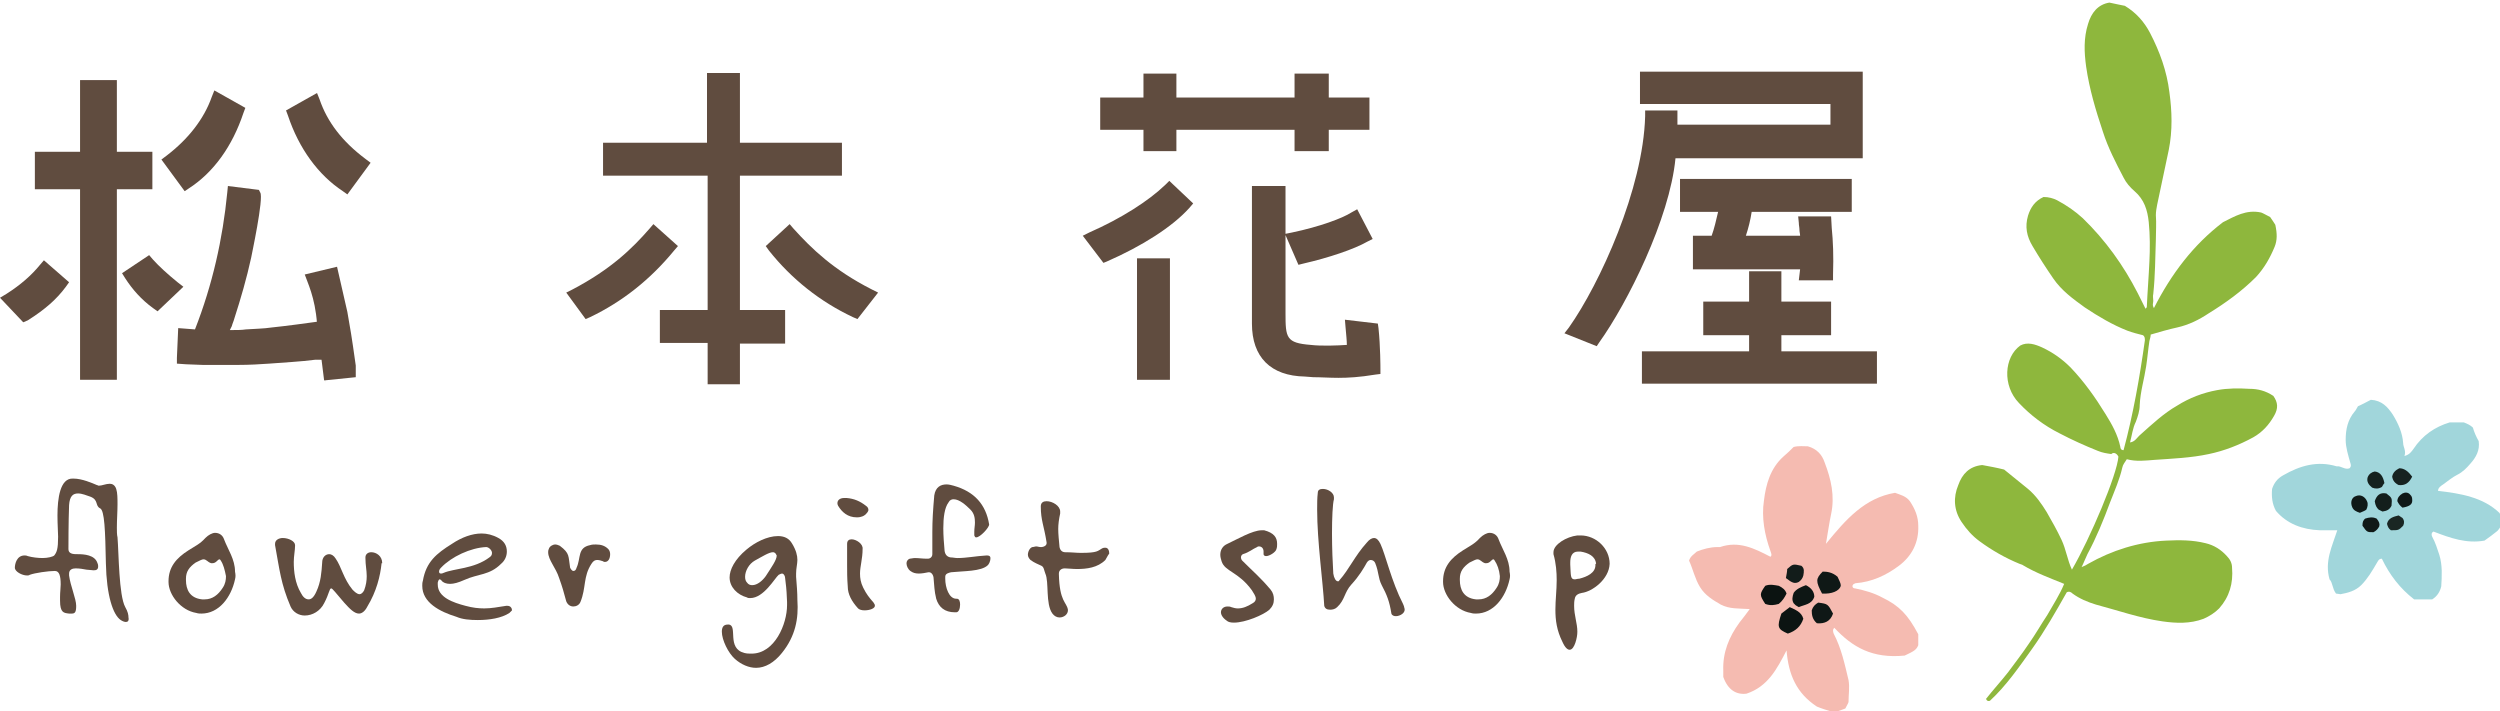
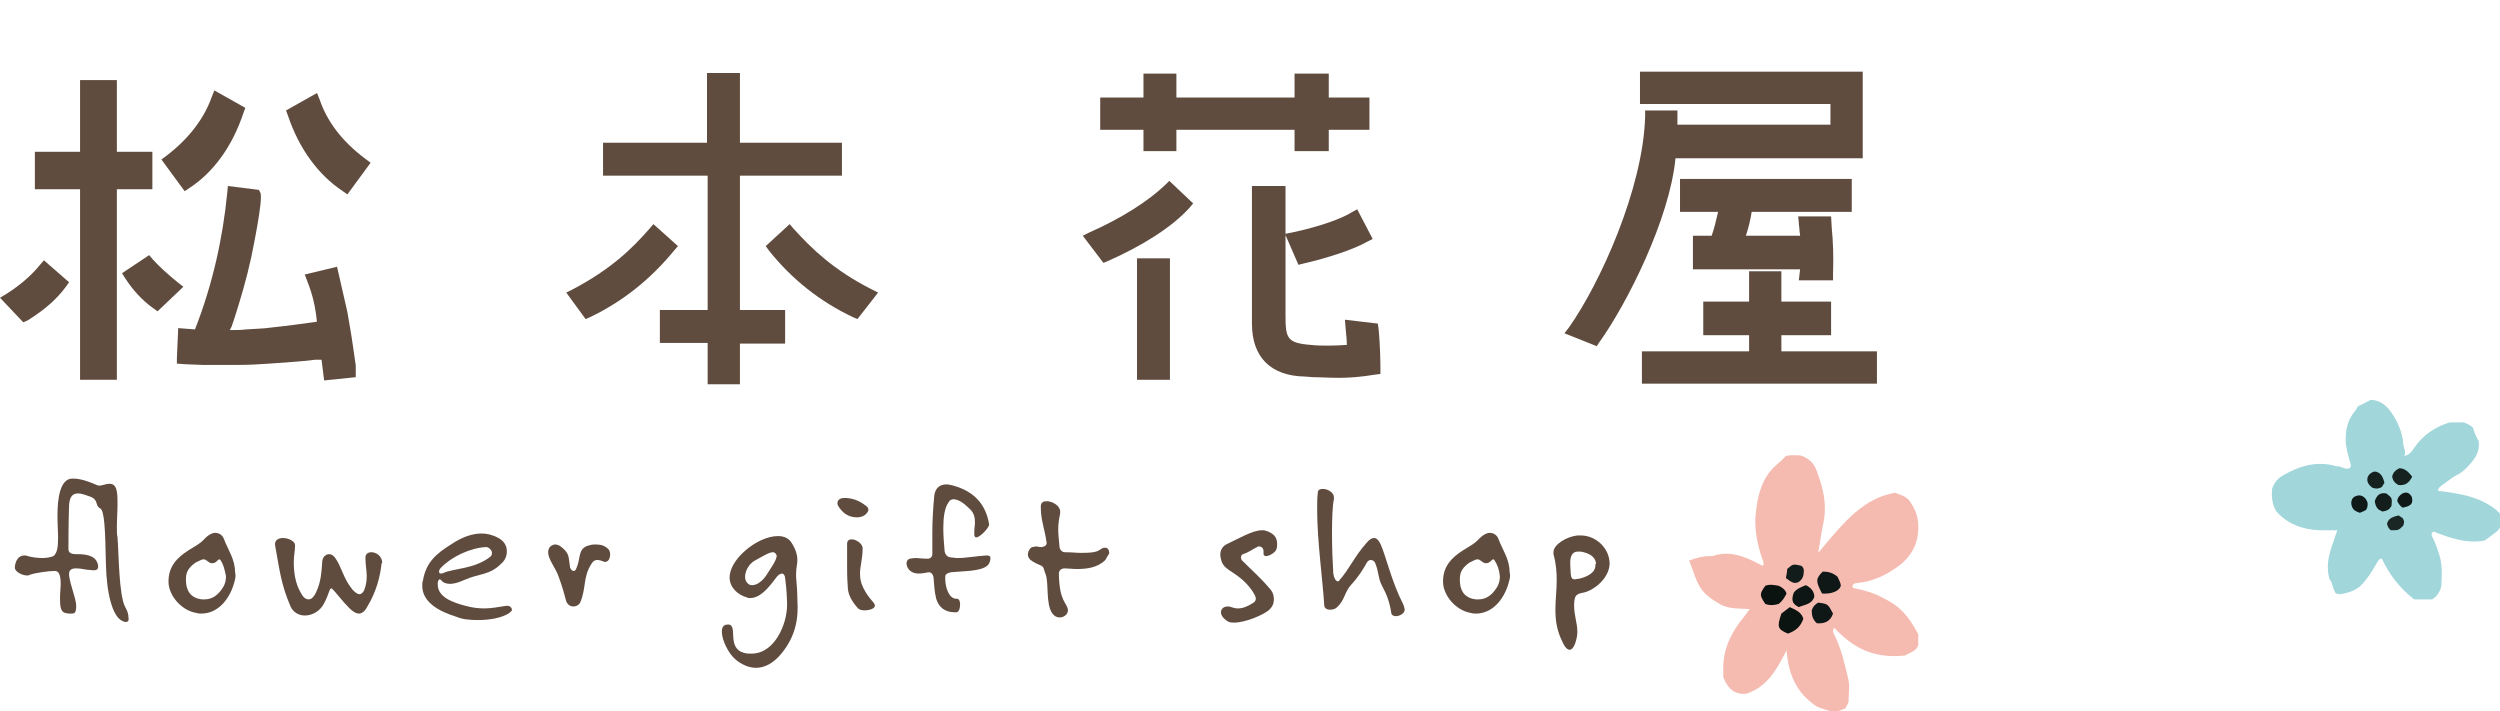
<svg xmlns="http://www.w3.org/2000/svg" version="1.1" id="logo" x="0px" y="0px" viewBox="0 0 387.2 110.1" enable-background="new 0 0 387.2 110.1" xml:space="preserve" preserveAspectRatio="none" width="225" height="64">
  <path fill="#604C3F" d="M19.5,96.3c-0.2,0-0.5-0.1-0.8-0.3c-1.2-0.8-2.2-3.8-2.3-8.8c-0.1-5-0.2-8.2-0.9-8.5  c-0.8-0.4-0.2-1.3-1.5-1.8c-0.6-0.2-1.3-0.5-1.9-0.5c-0.8,0-1.3,0.4-1.4,1.8c-0.1,2.6-0.1,6.3-0.1,6.8c0,0.5,0.3,0.8,1.2,0.8h0.2  c1,0,2.7,0.1,3.1,1.4c0.1,0.2,0.1,0.4,0.1,0.5c0,0.5-0.3,0.6-0.7,0.6c-0.3,0-0.8-0.1-1.1-0.1c-0.5-0.1-1.1-0.2-1.7-0.2  c-0.5,0-1,0.2-1,0.8c0,0.1,0,0.2,0,0.3c0.2,1.6,1.1,3.6,1.1,4.7c0,1-0.2,1.2-0.7,1.2c-0.1,0-0.2,0-0.4,0c-0.8-0.1-1.4-0.1-1.4-2  c0-0.2,0-0.4,0-0.6c0-0.7,0.1-1.4,0.1-1.9c0-1.3-0.2-2.1-0.9-2.1c-1,0-3.1,0.3-3.9,0.6c-0.1,0.1-0.3,0.1-0.4,0.1  c-0.8,0-1.9-0.6-1.9-1.2c0-0.6,0.3-1.9,1.5-1.9c0.1,0,0.3,0,0.5,0.1c0.7,0.2,1.6,0.3,2.3,0.3c0.8,0,1.6-0.2,1.8-0.4  c0.4-0.5,0.6-1,0.6-2.9c0-0.6-0.1-1.9-0.1-3.3c0-2.6,0.4-5.8,2.4-5.7h0.1c1.3,0,2.9,0.7,3.6,1c0.1,0,0.2,0.1,0.3,0.1  c0.5,0,1.1-0.3,1.7-0.3c0.4,0,0.8,0.2,1,0.8c0.2,0.6,0.2,1.5,0.2,2.4c0,1.1-0.1,2.4-0.1,3.6c0,0.5,0,1.1,0.1,1.5  c0.2,2.4,0.2,9,1.2,10.8c0.4,0.7,0.5,1.2,0.5,1.6C20,96.1,19.8,96.3,19.5,96.3" />
  <path fill="#604C3F" d="M36.4,89.7c-0.6,2.8-2.5,5.3-5.2,5.3c-0.2,0-0.5,0-0.8-0.1c-2.4-0.4-4.3-2.8-4.3-4.8v-0.1  c0-2.2,1.2-3.6,3.1-4.8c1.1-0.7,1.8-1,2.6-1.9c0.5-0.5,1.1-0.8,1.5-0.8c0.7,0,1.2,0.4,1.4,1c0.6,1.6,1.7,3.1,1.7,5  C36.5,89,36.5,89.3,36.4,89.7 M34.2,86.8c-0.1-0.2-0.2-0.2-0.2-0.2c-0.3,0-0.5,0.6-1.1,0.6c-0.1,0-0.2,0-0.2,0  c-0.6-0.2-0.7-0.6-1.2-0.6c-0.2,0-0.6,0.2-1.2,0.5c-1,0.7-1.5,1.4-1.5,2.5v0.2c0,1.5,0.6,2.8,2.5,3c0.1,0,0.2,0,0.4,0  c1.2,0,2.1-0.7,2.8-1.8c0.4-0.6,0.5-1.2,0.5-1.8C34.8,88.2,34.6,87.4,34.2,86.8" />
  <path fill="#604C3F" d="M59.1,87.2c-0.2,2-0.8,4.4-2.2,6.7C56.5,94.7,56,95,55.6,95c-0.7,0-1.4-0.7-2.3-1.7c-1.3-1.5-1.8-2.2-2-2.2  c-0.3,0-0.3,0.8-1.1,2.3c-0.6,1.2-1.8,1.9-3,1.9c-0.9,0-1.8-0.5-2.2-1.4c-1.5-3.5-1.7-5.7-2.4-9.5c0-0.1,0-0.2,0-0.2  c0-0.6,0.6-0.9,1.2-0.9c0.9,0,1.9,0.5,1.9,1.1v0.1c0,0.7-0.2,1.6-0.2,2.5c0,1.5,0.2,3.3,1.1,4.8c0.3,0.6,0.7,1,1.2,1  c0.4,0,0.8-0.3,1.2-1.2c0.7-1.5,0.8-3,0.9-4.5c0-0.8,0.5-1.3,1.1-1.3c0.3,0,0.7,0.2,1,0.7c0.9,1.3,1.2,3.1,2.6,4.8  c0.3,0.3,0.7,0.7,1.1,0.7c0.2,0,0.5-0.2,0.7-0.6c0.3-0.8,0.4-1.5,0.4-2.2c0-0.9-0.2-1.7-0.2-2.8v-0.1c0-0.5,0.4-0.8,0.9-0.8  c0.8,0,1.7,0.6,1.7,1.7V87.2z" />
  <path fill="#604C3F" d="M78.9,94.9C77.7,95.7,75.8,96,74,96c-1.2,0-2.4-0.1-3.3-0.5c-2.6-0.8-5.3-2.2-5.3-4.8c0-0.2,0-0.5,0.1-0.8  c0.5-2.9,2.1-4.2,4.5-5.7c1.5-1,3.1-1.6,4.6-1.6c0.8,0,1.7,0.2,2.6,0.7c0.9,0.5,1.3,1.2,1.3,2.1c0,0.7-0.3,1.4-0.9,1.9  c-1.8,1.8-3.5,1.5-5.7,2.5c-0.9,0.4-1.6,0.6-2.2,0.6c-0.6,0-1.1-0.2-1.3-0.5c-0.1-0.1-0.2-0.2-0.3-0.2c-0.1,0-0.2,0.1-0.3,0.5  c0,0.1,0,0.2,0,0.3c0,2,2.4,2.8,4.3,3.3c1.1,0.3,2,0.4,2.9,0.4c1.1,0,2.1-0.2,3.4-0.4c0.1,0,0.1,0,0.2,0c0.5,0,0.7,0.4,0.7,0.7  C79.1,94.7,79,94.8,78.9,94.9 M75.3,84.7L75.3,84.7c-2.4,0.1-5.4,1.5-7,3.2c-0.2,0.2-0.3,0.4-0.3,0.6c0,0.2,0.1,0.3,0.3,0.3  c0.1,0,0.2,0,0.4-0.1c1.6-0.7,4.7-0.6,7.1-2.4c0.3-0.2,0.4-0.4,0.4-0.7C76.2,85.2,75.7,84.7,75.3,84.7" />
  <path fill="#604C3F" d="M93.7,87c-0.1,0-0.2,0-0.3-0.1c-0.3-0.1-0.6-0.2-0.9-0.2c-0.3,0-0.6,0.1-0.9,0.6c-1.3,2-0.8,3.7-1.7,5.9  c-0.2,0.5-0.7,0.7-1.1,0.7c-0.5,0-0.9-0.3-1.1-0.8c-0.4-1.5-0.6-2.2-1.1-3.6c-0.5-1.6-1.7-2.8-1.7-4c0-0.1,0-0.3,0.1-0.5  c0.1-0.4,0.6-0.7,1-0.7c0.2,0,0.5,0.1,0.7,0.2c1.6,1.2,1.3,1.6,1.6,3.4c0.1,0.2,0.3,0.5,0.5,0.5c0.2,0,0.4-0.1,0.5-0.5  c0.7-1.5,0.1-3.1,2.1-3.5c0.3-0.1,0.6-0.1,0.9-0.1c0.8,0,1.4,0.2,1.9,0.7c0.2,0.2,0.3,0.5,0.3,0.8C94.5,86.5,94.2,87,93.7,87" />
  <path fill="#604C3F" d="M121.1,101.1c-1.2,1.5-2.6,2.3-4,2.3c-1.1,0-2.3-0.5-3.3-1.4c-1-0.9-2-2.9-2-4.2c0-0.6,0.2-1.1,0.9-1.1h0.2  c1.4,0.2-0.4,3.7,2.4,4.4c0.4,0.1,0.7,0.1,1.1,0.1c3.6,0,5.5-4.6,5.5-7.5c0-0.2,0-0.4,0-0.5c-0.1-1.5,0-1.3-0.3-3.7  c0-0.3-0.2-0.7-0.5-0.7c-0.1,0-0.3,0.1-0.5,0.2c-0.6,0.5-2.3,3.6-4.4,3.6c-0.2,0-0.4,0-0.5-0.1c-1.5-0.4-2.7-1.6-2.7-3.1  c0-1.2,0.8-2.8,2.6-4.3c1.3-1.1,3.2-2.1,4.9-2.1c0.9,0,1.7,0.3,2.2,1.2c0.6,1,0.8,1.8,0.8,2.5c0,0.6-0.2,1.3-0.2,2.1  c0,0.1,0,0.3,0,0.5c0.1,1.2,0.2,2.5,0.2,3.6C123.7,95.8,123.2,98.5,121.1,101.1 M120,85.6c-0.1-0.1-0.2-0.1-0.3-0.1  c-0.6,0-1.7,0.7-2.8,1.3c-0.9,0.5-1.5,1.6-1.5,2.5c0,0.4,0.1,0.7,0.3,0.9c0.2,0.3,0.5,0.4,0.8,0.4c0.8,0,1.6-0.7,2.1-1.4  c0.9-1.4,1.7-2.5,1.7-3.2C120.2,85.9,120.2,85.7,120,85.6" />
  <path fill="#604C3F" d="M133.4,80c-0.3,0.1-0.5,0.1-0.7,0.1c-1.4,0-2.3-0.8-2.9-1.8c-0.1-0.2-0.1-0.3-0.1-0.4c0-0.4,0.3-0.8,1.1-0.8  c0.1,0,0.2,0,0.3,0c1.2,0.1,2.1,0.5,3,1.2c0.3,0.2,0.4,0.4,0.4,0.7C134.4,79.4,133.9,79.9,133.4,80 M133.9,94.5  c-0.4,0-0.8-0.1-1-0.3c-1-1.1-1.6-2.2-1.6-3.4c-0.1-1.3-0.1-2.3-0.1-3.3v-1.1c0-0.7,0-1.4,0-2.2v0c0-0.5,0.3-0.7,0.7-0.7  c0.7,0,1.8,0.7,1.7,1.5V85c0,1.5-0.4,2.7-0.4,3.8c0,0.7,0.1,1.4,0.5,2.2c0.5,1,0.9,1.5,1.6,2.3c0.1,0.2,0.2,0.3,0.2,0.4  C135.6,94.2,134.7,94.5,133.9,94.5" />
  <path fill="#604C3F" d="M153,87.5c-1,1-3.8,0.9-5.7,1.1c-0.4,0.1-0.9,0.2-0.9,0.7v0.3c0,1.4,0.6,3.1,1.7,3.1h0.1  c0.4,0,0.5,0.5,0.5,0.9c0,0.6-0.2,1.2-0.6,1.2h-0.2c-1.6,0-2.5-0.8-2.9-2.1c-0.3-1.2-0.3-2.1-0.4-3.1c0-0.5-0.3-1-0.7-1h-0.1  c-0.5,0.1-1,0.2-1.5,0.2c-0.5,0-0.9-0.1-1.3-0.4c-0.4-0.3-0.6-0.8-0.6-1.2c0-0.3,0.2-0.6,0.5-0.7c0.2,0,0.5-0.1,0.8-0.1  c0.6,0,1.2,0.1,1.8,0.1h0.2c0.4,0,0.7-0.3,0.7-0.7c0-1.3,0-2.3,0-3.4c0-1.8,0.1-3.4,0.3-5.7c0.2-1.3,1-1.7,1.9-1.7  c0.4,0,0.7,0.1,1.1,0.2c3.2,0.9,5,2.9,5.5,6v0c0,0.5-1.4,2-2,2c-0.2,0-0.2-0.1-0.3-0.3c0-0.2,0-0.4,0-0.6c0-0.5,0.1-0.9,0.1-1.4  c0-0.7-0.1-1.4-0.7-2c-0.7-0.7-1.7-1.6-2.6-1.6c-0.3,0-0.6,0.1-0.8,0.5c-0.6,0.8-0.8,2.3-0.8,4c0,1.1,0.1,2.4,0.2,3.5  c0.1,0.6,0.4,0.9,0.9,1c0.4,0,0.7,0.1,1.1,0.1c1.4,0,2.8-0.3,4.5-0.4h0.1c0.4,0,0.5,0.2,0.5,0.4C153.4,87,153.1,87.4,153,87.5" />
  <path fill="#604C3F" d="M171.2,86.7c-1.2,1.2-2.9,1.4-4.4,1.4c-0.7,0-1.4-0.1-1.9-0.1h0c-0.5,0-0.9,0.3-0.9,0.8v0.1  c0.1,4.3,1.2,4.3,1.4,5.5v0.1c0,0.6-0.6,1.1-1.3,1.1c-0.4,0-0.8-0.2-1.1-0.6c-1.1-1.5-0.5-4.9-1.1-6.2c-0.2-0.5-0.2-1-0.6-1.2  c-0.6-0.3-1-0.4-1.7-0.9c-0.2-0.2-0.4-0.5-0.4-0.8c0-0.5,0.3-1.1,0.7-1.2c0.2,0,0.4-0.1,0.6-0.1c0.2,0,0.4,0.1,0.7,0.1h0.1  c0.3,0,0.8-0.2,0.8-0.6v-0.1c-0.4-2.6-0.9-3.4-0.9-5.6c0-0.6,0.4-0.8,0.9-0.8c0.9,0,2.1,0.7,2.1,1.6c0,0.1,0,0.2,0,0.3  c-0.2,0.9-0.3,1.7-0.3,2.4c0,0.8,0.1,1.7,0.2,2.8c0.1,0.5,0.4,0.8,0.9,0.8c1,0,1.7,0.1,2.4,0.1c2.6,0,2.6-0.3,3.3-0.7  c0.2-0.1,0.3-0.1,0.5-0.1c0.4,0,0.6,0.4,0.6,0.9C171.5,86.1,171.4,86.4,171.2,86.7" />
  <path fill="#604C3F" d="M197.7,85c-0.1,0.5-1.1,1.1-1.6,1.1c-0.2,0-0.4-0.1-0.4-0.3v-0.1c0-0.1,0-0.2,0-0.3c0-0.5-0.3-0.8-0.7-0.8  c-0.1,0-0.2,0-0.3,0.1c-0.7,0.3-1.2,0.8-2.2,1.1c-0.2,0.1-0.3,0.3-0.3,0.5c0,0.2,0.1,0.4,0.2,0.5c1.8,1.8,2.8,2.6,4.4,4.5  c0.4,0.5,0.5,1,0.5,1.5c0,0.6-0.2,1.1-0.7,1.6c-0.9,0.8-3.7,2-5.5,2c-0.5,0-0.9-0.1-1.1-0.3c-0.6-0.4-0.9-0.9-0.9-1.3  c0-0.5,0.4-0.9,1-0.9c0.2,0,0.4,0,0.6,0.1c0.3,0.1,0.7,0.2,1,0.2c0.8,0,1.5-0.3,2.3-0.8c0.4-0.2,0.5-0.5,0.5-0.7  c0-0.4-0.3-0.8-0.6-1.3c-2.1-2.9-4.2-2.9-4.7-4.5c-0.1-0.3-0.2-0.7-0.2-1c0-0.8,0.4-1.4,1.1-1.7c1.5-0.7,3.9-2.1,5.3-2.1  c0.2,0,0.3,0,0.4,0c1.5,0.4,2,1.1,2,2.1C197.8,84.5,197.8,84.7,197.7,85" />
  <path fill="#604C3F" d="M216.2,95.4c-0.3,0-0.6-0.1-0.7-0.4c-0.3-1.9-0.7-2.9-1.5-4.4c-0.6-1.2-0.4-1.9-1-3.4  c-0.1-0.3-0.4-0.5-0.7-0.5c-0.2,0-0.4,0.1-0.6,0.4c-0.5,0.9-1.2,2.1-2.4,3.4c-1.1,1.2-1,2.4-2.2,3.5c-0.3,0.3-0.7,0.4-1.1,0.4  c-0.5,0-0.8-0.2-0.9-0.6c-0.2-3.7-1.1-10-1.1-14.9c0-0.9,0-1.8,0.1-2.6c0-0.5,0.4-0.6,0.8-0.6c0.8,0,1.7,0.6,1.7,1.3  c0,0.1,0,0.2,0,0.3c-0.2,0.7-0.3,2.9-0.3,5.3c0,2.2,0.1,4.6,0.2,6.2c0.1,0.7,0.4,1.2,0.7,1.2c0.1,0,0.2,0,0.2-0.1  c1.6-1.8,2.4-3.8,4.3-5.9c0.4-0.5,0.8-0.7,1.1-0.7c0.4,0,0.7,0.3,1,0.9c0.8,1.7,1.7,5.8,3.5,9.3c0.1,0.2,0.2,0.5,0.2,0.6  C217.8,94.9,216.8,95.4,216.2,95.4" />
  <path fill="#604C3F" d="M233.8,89.7c-0.6,2.8-2.5,5.3-5.2,5.3c-0.2,0-0.5,0-0.8-0.1c-2.4-0.4-4.3-2.8-4.3-4.8v-0.1  c0-2.2,1.2-3.6,3.1-4.8c1.1-0.7,1.8-1,2.6-1.9c0.5-0.5,1.1-0.8,1.5-0.8c0.7,0,1.2,0.4,1.4,1c0.6,1.6,1.7,3.1,1.7,5  C233.9,89,233.9,89.3,233.8,89.7 M231.5,86.8c-0.1-0.2-0.2-0.2-0.2-0.2c-0.3,0-0.5,0.6-1.1,0.6c-0.1,0-0.1,0-0.2,0  c-0.6-0.2-0.7-0.6-1.2-0.6c-0.2,0-0.6,0.2-1.2,0.5c-1,0.7-1.5,1.4-1.5,2.5v0.2c0,1.5,0.6,2.8,2.5,3c0.1,0,0.2,0,0.4,0  c1.2,0,2.1-0.7,2.8-1.8c0.4-0.6,0.5-1.2,0.5-1.8C232.2,88.2,231.9,87.4,231.5,86.8" />
  <path fill="#604C3F" d="M245,91.8c-0.5,0.1-1,0.3-1.1,0.9c-0.1,0.4-0.1,0.8-0.1,1.1c0,1.5,0.5,2.7,0.5,4c0,0.5-0.1,1.1-0.3,1.7  c-0.2,0.6-0.5,1.1-0.9,1.1c-0.3,0-0.7-0.3-1.1-1.2c-0.9-1.8-1.1-3.4-1.1-5c0-1.5,0.2-3,0.2-4.6c0-1.2-0.1-2.6-0.5-4  c0-0.1,0-0.2,0-0.3c0-1.2,2-2.4,3.7-2.6c0.2,0,0.4,0,0.5,0c2.4,0,4.5,2,4.5,4.4C249.2,89.7,246.6,91.6,245,91.8 M247.2,87.3  c-0.1-1.2-1.2-1.7-2.4-1.9c-0.1,0-0.2,0-0.4,0c-1,0-1.2,0.9-1.2,1.7v0.3c0.1,1.7,0,2.3,0.7,2.3c0.2,0,0.4-0.1,0.7-0.1  c1.2-0.3,2.5-0.9,2.5-2.1V87.3z" />
  <path fill="#604C3F" d="M50.4,59.3c0-0.2-0.3-2.6-0.3-2.8c0,0-0.1-0.7-0.1-0.8l-1.2,0c-2.3,0.3-4.6,0.4-7.1,0.6  c-1.4,0.1-3.1,0.2-4.8,0.2l-1.6,0c-1.2,0-2.5,0-3.7,0l-0.2,0c-2.2-0.1-2.4-0.1-2.6-0.1l-1.4-0.1v-0.9l0.2-4.6l2.6,0.2  c2.7-6.9,4.3-14,5-21.2l0.1-1l4.8,0.6l0.2,0.4c0.6,0.8-1.4,10-1.4,10.1c-0.7,3.2-1.6,6.3-2.6,9.4c-0.1,0.4-0.3,0.8-0.4,1.2  c-0.1,0.2-0.2,0.4-0.3,0.6c0.2,0,0.4,0,0.5,0c0.7,0,1.3,0,2-0.1c1.3-0.1,2.7-0.1,4-0.3c2-0.2,5.7-0.7,7.1-0.9" />
  <path fill="#604C3F" d="M49.1,50.1c-0.3-4.1-1.5-6.4-1.9-7.6l0,0l5-1.2l1.6,7c0.5,2.9,0.6,3.3,1.3,8.3l0,1.8l-4.9,0.5" />
  <polygon fill="#604C3F" points="18.1,58.8 12.4,58.8 12.4,29.3 5.4,29.3 5.4,23.5 12.4,23.5 12.4,12.4 18.1,12.4 18.1,23.5   23.6,23.5 23.6,29.3 18.1,29.3 " />
  <path fill="#604C3F" d="M3.6,49.9L0,46.1l1-0.6c2.2-1.4,3.9-2.9,5.2-4.5l0.6-0.7l3.9,3.4l-0.5,0.7c-1.4,1.9-3.2,3.5-5.9,5.2  L3.6,49.9z" />
  <path fill="#604C3F" d="M24.4,48.2l-0.7-0.5c-1.8-1.3-3.2-2.9-4.3-4.6l-0.5-0.8l4.2-2.8l0.6,0.7c0.9,1,2.2,2.2,3.8,3.5l0.9,0.7  L24.4,48.2z" />
  <path fill="#604C3F" d="M53.8,30.1l-0.7-0.5c-3.8-2.5-6.8-6.6-8.5-11.7l-0.3-0.8l4.8-2.7l0.4,1c1.2,3.5,3.5,6.5,7.1,9.2l0.8,0.6  L53.8,30.1z" />
  <path fill="#604C3F" d="M28.6,29.6L25,24.7l0.8-0.6c3.4-2.6,5.8-5.7,7-9.1l0.4-1l4.8,2.7l-0.3,0.8c-1.7,5.1-4.6,9.2-8.5,11.7  L28.6,29.6z" />
  <path fill="#604C3F" d="M114.7,59.5h-5.1v-6.4h-7.4V48h7.4V27.2H93.4v-5.1h16.1V11.3h5.1v10.8h15.8v5.1h-15.8V48h7v5.2h-7V59.5z   M90.7,49.4l-3-4.1l1-0.5c5.9-3.1,9.2-6.3,11.9-9.4l0.6-0.7l3.8,3.4l-0.6,0.7c-3.7,4.5-8,7.9-13,10.3L90.7,49.4z M132.8,49.4  l-0.7-0.3c-5.1-2.4-9.5-5.9-13-10.3l-0.5-0.7l3.7-3.4l0.6,0.7c2.8,3.1,6.2,6.4,12.1,9.4l1,0.5L132.8,49.4z" />
  <path fill="#604C3F" d="M181.2,58.8h-5.1V40h5.1V58.8z M207.3,58.5c-1.4,0-2.7-0.1-3.9-0.1l-1.3-0.1c-5.3-0.1-8.2-3-8.2-8.2V28.8  h5.2v7.4l1-0.2c4.3-0.9,7.8-2.2,9.2-3.1l0.9-0.5l2.4,4.6l-0.8,0.4c-2.1,1.2-6,2.5-9.9,3.4l-0.8,0.2l-2-4.6v12.1  c0,3.8,0.1,4.6,3.9,4.9c1.6,0.2,4.2,0.1,5.6,0c0-0.6-0.1-1.6-0.2-2.7l-0.1-1.2l5.1,0.6l0.1,0.7c0.3,2.8,0.3,6.2,0.3,6.3v0.8  l-0.8,0.1C210.6,58.4,208.8,58.5,207.3,58.5 M170.9,40.7l-3.2-4.2l1-0.5c5-2.2,9.2-4.9,11.8-7.4l0.6-0.6l3.7,3.5l-0.6,0.7  c-2.6,2.9-7.3,5.9-12.8,8.3L170.9,40.7z M205.8,23.4h-5.3v-3.3h-18.3v3.3h-5.1v-3.3h-6.7v-5h6.7v-3.7h5.1v3.7h18.3v-3.7h5.3v3.7h6.3  v5h-6.3V23.4z" />
  <path fill="#604C3F" d="M290.7,59.4h-36.4v-5h16.6v-2.5h-7.1v-5.2h7.1V42h5v4.7h7.7v5.2h-7.7v2.5h14.8V59.4z M247.3,53.6l-5-2  l0.7-0.9c4.8-6.8,11.5-21.5,11.8-32.7l0-0.9h5v2.2h23.7v-3.2H254v-5h34.5v13.4h-29C258.6,33.9,252,47,247.7,53L247.3,53.6z   M283.9,43.4h-5.3l0.2-1.7h-16.6v-5.2h2.9c0.4-1.1,0.7-2.4,1-3.7h-5.9v-5.1h26.6v5.1h-15.5c-0.2,1.3-0.5,2.5-0.9,3.7h8.4  c0-0.3-0.1-0.6-0.1-0.9c0-0.4-0.1-0.7-0.1-1.1l-0.1-1h5.1l0.1,1.8c0.2,2,0.3,4.3,0.2,7.2L283.9,43.4z" />
  <g>
    <g>
-       <path fill-rule="evenodd" clip-rule="evenodd" fill="#8EB73D" d="M328.1,70.7c-0.2,2.8-4.4,12.7-7.2,17.5    c-0.7-1.5-0.9-3.1-1.6-4.6c-0.7-1.5-1.5-2.9-2.3-4.3c-0.8-1.3-1.7-2.6-2.9-3.6c-1.2-1-2.5-2-3.7-3c-1.2-0.3-2.3-0.5-3.4-0.7    c-2,0.2-3.1,1.4-3.7,3.1c-0.8,1.9-0.7,3.9,0.5,5.7c0.8,1.2,1.7,2.2,2.8,3c1.9,1.4,4,2.6,6.2,3.5c0.2,0.1,0.4,0.1,0.5,0.2    c2,1.2,4.2,2,6.4,2.9c-0.7,1.7-1.7,3.2-2.6,4.8c-1,1.5-1.9,3.1-2.9,4.5c-1,1.5-2.1,2.9-3.2,4.4c-1.1,1.4-2.3,2.7-3.4,4.1    c0.1,0.3,0.3,0.4,0.6,0.3c2.5-2.3,4.5-5.2,6.5-8c2-2.8,3.7-5.8,5.4-8.8c0.4-0.2,0.7,0,0.9,0.2c1.1,0.8,2.3,1.3,3.6,1.7    c3.4,0.9,6.8,2.1,10.3,2.6c2.1,0.3,4.3,0.4,6.4-0.4c0.9-0.4,1.7-0.9,2.4-1.6c1.6-1.8,2.2-3.9,2-6.3c0-0.7-0.3-1.3-0.8-1.8    c-0.9-1-2-1.7-3.3-2c-2-0.5-4-0.5-6.1-0.4c-4.3,0.2-8.4,1.5-12.1,3.6c-0.3,0.2-0.5,0.3-1,0.5c0.4-0.8,0.6-1.4,0.9-2    c1.4-2.6,2.5-5.3,3.5-8c0.7-1.8,1.5-3.6,1.9-5.4c0.1-0.5,0.4-0.8,0.7-1.3c1.5,0.4,2.9,0.2,4.3,0.1c2.8-0.2,5.6-0.3,8.4-0.9    c2.4-0.5,4.7-1.4,6.9-2.6c1.4-0.8,2.4-1.9,3.2-3.3c0.7-1.2,0.6-2.1-0.1-3.1c-1.2-0.8-2.4-1.1-3.7-1.1c-1.7-0.1-3.4-0.1-5,0.2    c-2.2,0.4-4.3,1.2-6.2,2.4c-2.1,1.2-3.9,2.9-5.7,4.5c-0.5,0.4-0.8,1.1-1.6,1.2c0.3-1.1,0.4-2.2,0.9-3.2c0.3-0.8,0.6-1.7,0.6-2.6    c0.1-2.1,0.7-4,1-6c0.2-1.3,0.3-2.6,0.5-3.9c0.1-0.4,0.2-0.7,0.2-1c1.4-0.4,2.7-0.8,4.1-1.1c1.8-0.4,3.4-1.2,4.9-2.2    c2.6-1.6,5.1-3.4,7.3-5.6c1.3-1.4,2.2-3,2.9-4.7c0.4-1,0.4-2,0.1-3.4c-0.2-0.3-0.5-0.8-0.8-1.2c-0.6-0.3-1.1-0.6-1.4-0.7    c-2.3-0.5-4.1,0.6-5.9,1.5c-4.6,3.5-8,8-10.7,13.3c-0.3-0.5-0.1-0.8-0.1-1.1c0-0.4-0.1-0.7,0-1.1c0.3-2.8,0.3-5.6,0.4-8.4    c0-1.3,0.1-2.5,0-3.8c0-0.5,0.1-1.1,0.2-1.6c0.6-2.8,1.2-5.7,1.8-8.5c0.6-3,0.5-6,0.1-8.9c-0.4-3.3-1.5-6.3-3-9.2    c-0.9-1.7-2.1-3.1-3.9-4.2c-0.6-0.1-1.4-0.3-2.4-0.5c-1.8,0.3-2.8,1.6-3.3,3.3c-0.7,2.2-0.6,4.4-0.3,6.6c0.5,3.5,1.5,6.8,2.6,10.1    c0.8,2.5,2,4.8,3.2,7.1c0.4,0.8,1,1.5,1.7,2.1c1.5,1.3,2,2.9,2.2,4.8c0.2,2,0.2,4.1,0.1,6.1c-0.1,2.3-0.3,4.7-0.4,7    c0,0.1-0.1,0.2-0.2,0.3c-0.4-0.8-0.8-1.6-1.2-2.4c-2.2-4.3-5-8.2-8.5-11.6c-1.2-1.1-2.5-2-4-2.8c-0.6-0.3-1.3-0.5-2.1-0.5    c-1.3,0.6-2,1.6-2.4,2.9c-0.5,1.7-0.2,3.2,0.7,4.7c1,1.7,2.1,3.4,3.2,5c1.3,1.9,3.1,3.2,4.9,4.5c2.1,1.4,4.3,2.7,6.6,3.6    c0.8,0.3,1.6,0.5,2.4,0.7c0.3,0.2,0.3,0.5,0.3,0.8c-0.8,5.7-1.8,11.4-3.3,17c-0.4,0-0.5-0.3-0.5-0.5c-0.4-1.9-1.3-3.5-2.3-5.1    c-1.6-2.6-3.3-5-5.4-7.2c-1.3-1.3-2.7-2.3-4.4-3.1c-1.1-0.5-2.3-0.9-3.4-0.3c-2.5,1.8-2.8,6.2-0.2,8.9c1.8,1.9,3.9,3.5,6.3,4.7    c1.9,1,3.9,1.9,5.9,2.7c0.7,0.3,1.4,0.4,2.1,0.5C327.3,70,327.8,70.1,328.1,70.7" />
-     </g>
+       </g>
    <g>
-       <path fill-rule="evenodd" clip-rule="evenodd" fill="#F5BBB1" d="M293.5,76.3c0.8,0.3,1.7,0.5,2.3,1.3c0.8,1.2,1.3,2.4,1.3,3.8    c0.1,2.6-1,4.7-3,6.2c-2,1.5-4.2,2.5-6.7,2.7c-0.1,0-0.2,0.1-0.4,0.2c0,0,0,0.1-0.1,0.2c0,0.3,0.2,0.4,0.4,0.4    c1.5,0.3,2.9,0.7,4.2,1.4c2.7,1.3,4,2.7,5.6,5.7v1.7c-0.3,0.7-0.6,0.9-2.1,1.6c-5,0.5-8.1-1.3-10.9-4.3c-0.3,0.3-0.2,0.6-0.1,0.9    c1.2,2.3,1.7,4.7,2.3,7.2c0.2,1.1,0,2.2,0,3.4c-0.1,0.3-0.3,0.6-0.5,1c-0.5,0.2-1.1,0.4-1.7,0.6c-1-0.3-2-0.6-2.7-0.9    c-3.2-2.1-4.4-5-4.7-8.7c-1.5,2.9-2.9,5.6-6.2,6.7c-1.6,0.2-2.9-0.6-3.6-2.6c0-0.2,0-0.6,0-1c-0.1-2.8,0.9-5.2,2.5-7.4    c0.5-0.6,1-1.3,1.6-2.1c-1.7-0.1-3.2,0-4.5-0.7c-1.2-0.7-2.4-1.4-3.2-2.7c-0.8-1.3-1.1-2.8-1.7-4.1c0.2-0.7,0.8-1,1.2-1.4    c1-0.4,2.1-0.7,3.2-0.7c0.1,0,0.3,0,0.4,0c2.9-1,5.3,0.2,7.8,1.5c0.3-0.2,0.1-0.6,0-0.9c-0.9-2.5-1.4-5.2-1-7.8c0.3-2.5,1-5,3-6.8    c0.6-0.5,1.1-1,1.6-1.5c0.8-0.2,1.6-0.1,2.2-0.1c1.4,0.4,2.2,1.3,2.6,2.5c1,2.6,1.6,5.2,1,8c-0.3,1.4-0.5,2.9-0.8,4.6    C285.9,80.4,288.8,77.1,293.5,76.3" />
+       <path fill-rule="evenodd" clip-rule="evenodd" fill="#F5BBB1" d="M293.5,76.3c0.8,0.3,1.7,0.5,2.3,1.3c0.8,1.2,1.3,2.4,1.3,3.8    c0.1,2.6-1,4.7-3,6.2c-2,1.5-4.2,2.5-6.7,2.7c-0.1,0-0.2,0.1-0.4,0.2c0,0,0,0.1-0.1,0.2c0,0.3,0.2,0.4,0.4,0.4    c1.5,0.3,2.9,0.7,4.2,1.4c2.7,1.3,4,2.7,5.6,5.7v1.7c-0.3,0.7-0.6,0.9-2.1,1.6c-5,0.5-8.1-1.3-10.9-4.3c-0.3,0.3-0.2,0.6-0.1,0.9    c1.2,2.3,1.7,4.7,2.3,7.2c0.2,1.1,0,2.2,0,3.4c-0.1,0.3-0.3,0.6-0.5,1c-0.5,0.2-1.1,0.4-1.7,0.6c-1-0.3-2-0.6-2.7-0.9    c-3.2-2.1-4.4-5-4.7-8.7c-1.5,2.9-2.9,5.6-6.2,6.7c-1.6,0.2-2.9-0.6-3.6-2.6c0-0.2,0-0.6,0-1c-0.1-2.8,0.9-5.2,2.5-7.4    c0.5-0.6,1-1.3,1.6-2.1c-1.7-0.1-3.2,0-4.5-0.7c-1.2-0.7-2.4-1.4-3.2-2.7c-0.8-1.3-1.1-2.8-1.7-4.1c1-0.4,2.1-0.7,3.2-0.7c0.1,0,0.3,0,0.4,0c2.9-1,5.3,0.2,7.8,1.5c0.3-0.2,0.1-0.6,0-0.9c-0.9-2.5-1.4-5.2-1-7.8c0.3-2.5,1-5,3-6.8    c0.6-0.5,1.1-1,1.6-1.5c0.8-0.2,1.6-0.1,2.2-0.1c1.4,0.4,2.2,1.3,2.6,2.5c1,2.6,1.6,5.2,1,8c-0.3,1.4-0.5,2.9-0.8,4.6    C285.9,80.4,288.8,77.1,293.5,76.3" />
      <path fill-rule="evenodd" clip-rule="evenodd" fill="#0C1412" d="M275.9,95c0.4-0.3,0.8-0.6,1.3-1c0.8,0.4,1.8,0.7,2.1,1.8    c-0.4,1.2-1.2,1.9-2.4,2.3C275.3,97.4,275.2,97.1,275.9,95" />
      <path fill-rule="evenodd" clip-rule="evenodd" fill="#0B1311" d="M273.4,93.5c-0.9-1.4-0.9-1.5,0-2.8c0.7-0.3,1.5-0.1,2.1,0    c0.6,0.3,1,0.6,1.2,1.2c-0.3,0.6-0.6,1.1-1.2,1.6C274.8,93.7,274.2,93.8,273.4,93.5" />
      <path fill-rule="evenodd" clip-rule="evenodd" fill="#0F1816" d="M284.6,89.3c0.2,0.5,0.5,0.9,0.5,1.4c-0.2,0.8-1.4,1.3-2.9,1.2    c-1-1.9-1-2.3,0.1-3.4C283,88.5,283.8,88.6,284.6,89.3" />
      <path fill-rule="evenodd" clip-rule="evenodd" fill="#0F1816" d="M283.9,95c-0.4,1.2-1.3,1.6-2.5,1.5c-0.7-0.6-0.8-1.3-0.8-2    c0.2-0.6,0.5-0.9,1-1.2C283.1,93.5,283.1,93.5,283.9,95" />
      <path fill-rule="evenodd" clip-rule="evenodd" fill="#0D1614" d="M278.6,94c-0.3-0.2-0.4-0.2-0.5-0.3c-0.1-0.1-0.2-0.2-0.3-0.3    c-0.3-0.5-0.2-1,0-1.6c0.4-0.6,1.1-0.9,1.9-1.2c0.8,0.4,1.3,1,1.3,1.8C280.6,93.6,279.5,93.6,278.6,94" />
      <path fill-rule="evenodd" clip-rule="evenodd" fill="#121C1A" d="M276.6,89.5c0.1-0.6,0.2-1,0.2-1.4c0.9-0.8,0.9-0.8,2.2-0.5    c0.5,0.4,0.4,0.9,0.3,1.5c-0.1,0.4-0.3,0.7-0.7,1C278,90.4,277.6,90.3,276.6,89.5" />
    </g>
    <g>
      <path fill-rule="evenodd" clip-rule="evenodd" fill="#A1D6DB" d="M362,82.1c-1.1,0-1.9,0-2.7,0c-2.7-0.1-5.1-1-6.8-3    c-0.6-1.1-0.7-2.2-0.6-3.4c0.3-0.9,0.8-1.6,1.7-2.1c2.6-1.5,5.3-2.3,8.3-1.4c0.7-0.1,1.3,0.6,2,0.3c0.3-0.3,0.2-0.6,0.1-0.9    c-0.3-1.1-0.7-2.3-0.7-3.5c0-1.6,0.3-3.1,1.4-4.4c0.2-0.2,0.3-0.5,0.5-0.8c0.7-0.3,1.4-0.7,2-1c1.7,0.1,2.6,1.1,3.4,2.3    c0.8,1.3,1.5,2.8,1.6,4.4c0,0.6,0.5,1.2,0.2,2c0.8-0.2,1.1-0.7,1.4-1.1c1.4-2.1,3.3-3.4,5.6-4.1h2.2c0.5,0.2,1,0.4,1.4,0.8    c0.2,0.7,0.5,1.4,0.9,2.1c0.2,1.4-0.4,2.5-1.3,3.5c-0.6,0.7-1.2,1.3-2,1.7c-0.8,0.4-1.5,1-2.2,1.5c-0.3,0.2-0.8,0.5-0.8,1    c3.5,0.4,7,1,9.5,3.4c0.2,0.3,0.2,0.4,0.2,0.5c0,0.5,0,1,0,1.6c-0.1,0.2-0.3,0.5-0.5,0.7c-0.6,0.5-1.3,1-2,1.5    c-2.8,0.5-5.3-0.4-7.9-1.4c-0.4,0.2-0.3,0.6-0.2,0.8c0.5,0.9,0.8,1.9,1.1,2.8c0.5,1.6,0.4,3.3,0.3,4.9c-0.2,0.8-0.6,1.5-1.4,2    h-2.8c-2.2-1.7-3.8-3.8-5-6.3c-0.5,0-0.6,0.4-0.8,0.7c-0.7,1.2-1.4,2.4-2.4,3.4c-0.9,0.9-2.1,1.2-3.2,1.4c-0.2,0-0.5-0.1-0.7-0.1    c-0.6-0.8-0.5-1.7-1-2.2C360,86.9,361.2,84.6,362,82.1" />
      <path fill-rule="evenodd" clip-rule="evenodd" fill="#131E1C" d="M367.8,77.6c0.3-0.9,0.8-1.4,1.8-1.2c0.9,0.7,0.9,0.7,0.8,1.9    c-0.3,0.6-0.7,0.8-1.4,0.9c-0.2-0.1-0.4-0.2-0.6-0.3C368.1,78.6,367.9,78.3,367.8,77.6" />
      <path fill-rule="evenodd" clip-rule="evenodd" fill="#162220" d="M373.6,73.8c-0.5,1-1.1,1.4-2.1,1.3c-0.6-0.3-0.9-0.7-1-1.3    c0.1-0.6,0.5-1,1.1-1.3C372.4,72.5,373,73,373.6,73.8" />
      <path fill-rule="evenodd" clip-rule="evenodd" fill="#15211E" d="M369.3,74.8c-0.2,0.2-0.3,0.5-0.4,0.6c-0.5,0.3-1,0.3-1.5,0.1    c-0.5-0.4-0.9-0.9-0.7-1.6c0.2-0.5,0.6-0.8,1.1-0.9C368.7,73.1,369.1,73.8,369.3,74.8" />
      <path fill-rule="evenodd" clip-rule="evenodd" fill="#1A2623" d="M370.3,82.1c-0.4-0.3-0.5-0.6-0.6-1c0.2-0.9,1-1.1,1.8-1.3    c0.2,0.1,0.4,0.3,0.6,0.4c0.3,0.4,0.3,0.8,0.1,1.2C371.5,82.1,371.5,82.1,370.3,82.1" />
      <path fill-rule="evenodd" clip-rule="evenodd" fill="#0F1917" d="M365.5,79.4c-0.6-0.2-1-0.4-1.2-0.9c-0.3-0.7-0.1-1.5,0.6-1.7    c0.7-0.3,1.4,0.1,1.7,0.8c0.2,0.4,0.1,0.9-0.1,1.3C366.3,79.1,365.9,79.2,365.5,79.4" />
-       <path fill-rule="evenodd" clip-rule="evenodd" fill="#101917" d="M368.1,80.3c0.4,0.5,0.5,0.8,0.4,1.2c-0.2,0.4-0.5,0.7-0.9,0.9    c-1,0-1,0-1.7-1c0-0.2,0-0.4,0.1-0.7c0.1-0.2,0.2-0.3,0.3-0.4C366.9,80.1,367.5,80,368.1,80.3" />
      <path fill-rule="evenodd" clip-rule="evenodd" fill="#0F1817" d="M372.1,78.6c-0.4-0.3-0.6-0.6-0.8-1c0-0.5,0.3-0.9,0.8-1.2    c0.4-0.2,0.9-0.2,1.2,0.2c0.2,0.2,0.3,0.4,0.3,0.7C373.7,78.1,373.2,78.4,372.1,78.6" />
    </g>
  </g>
</svg>